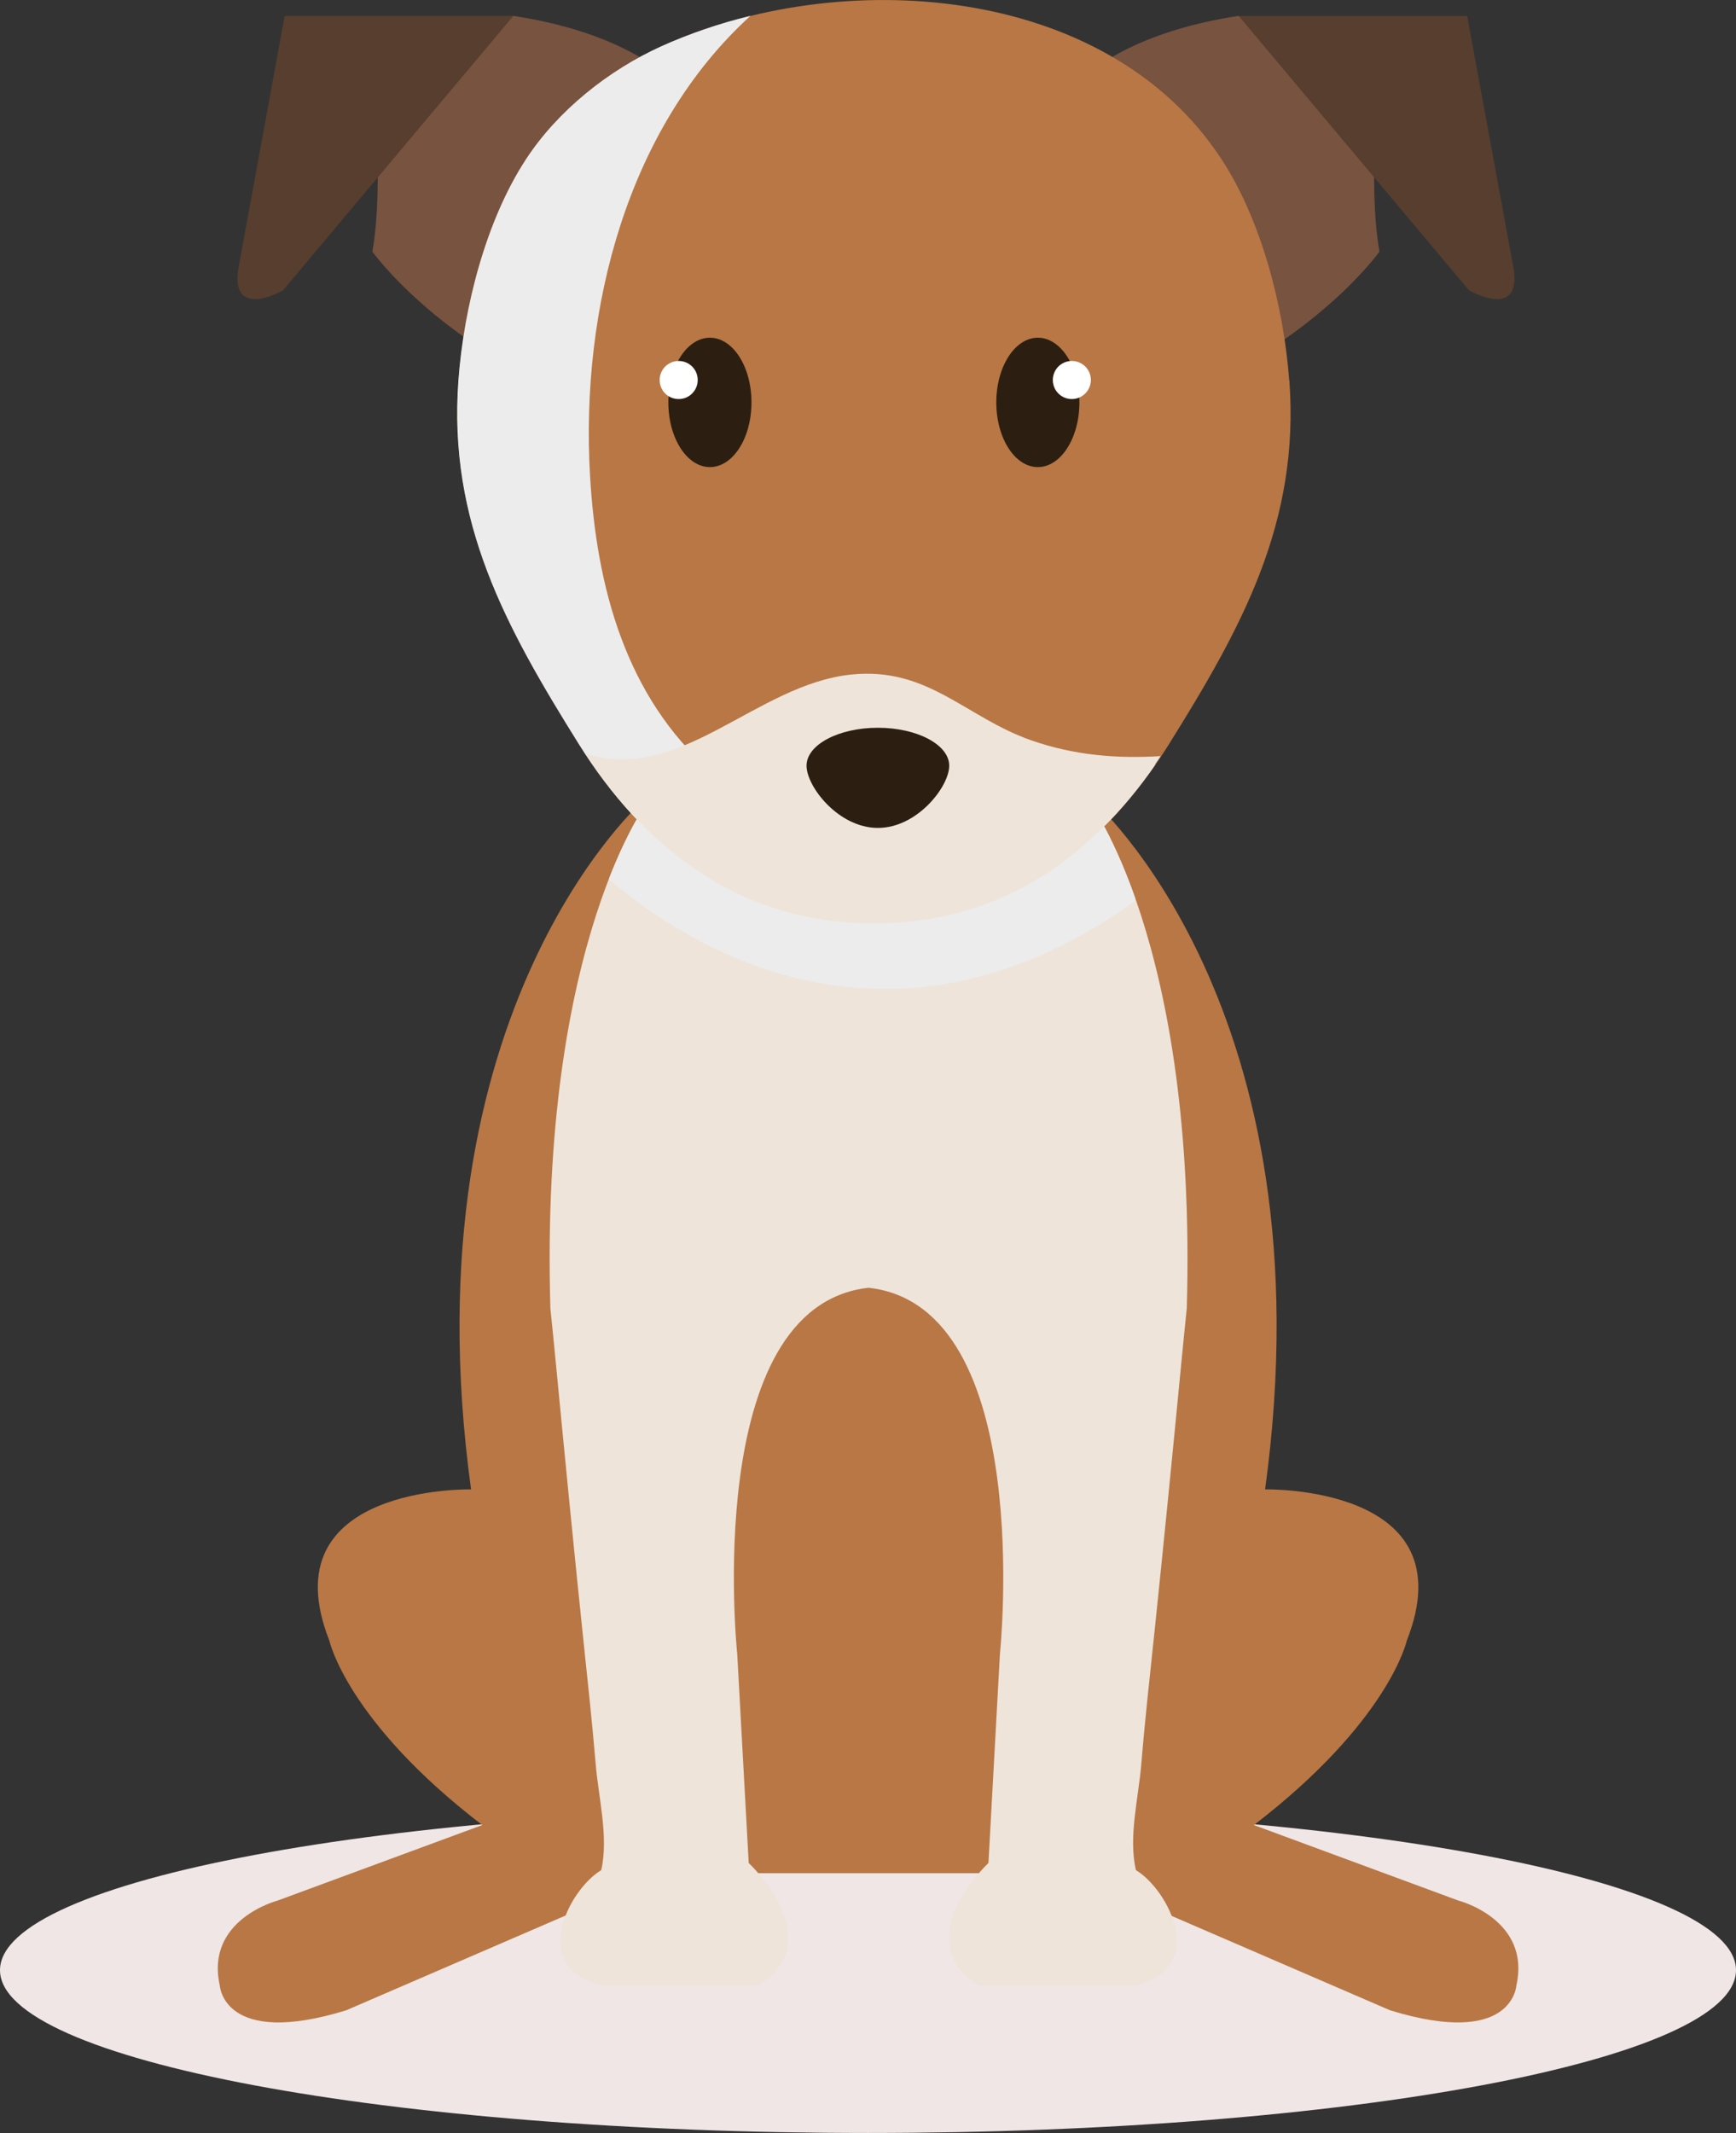
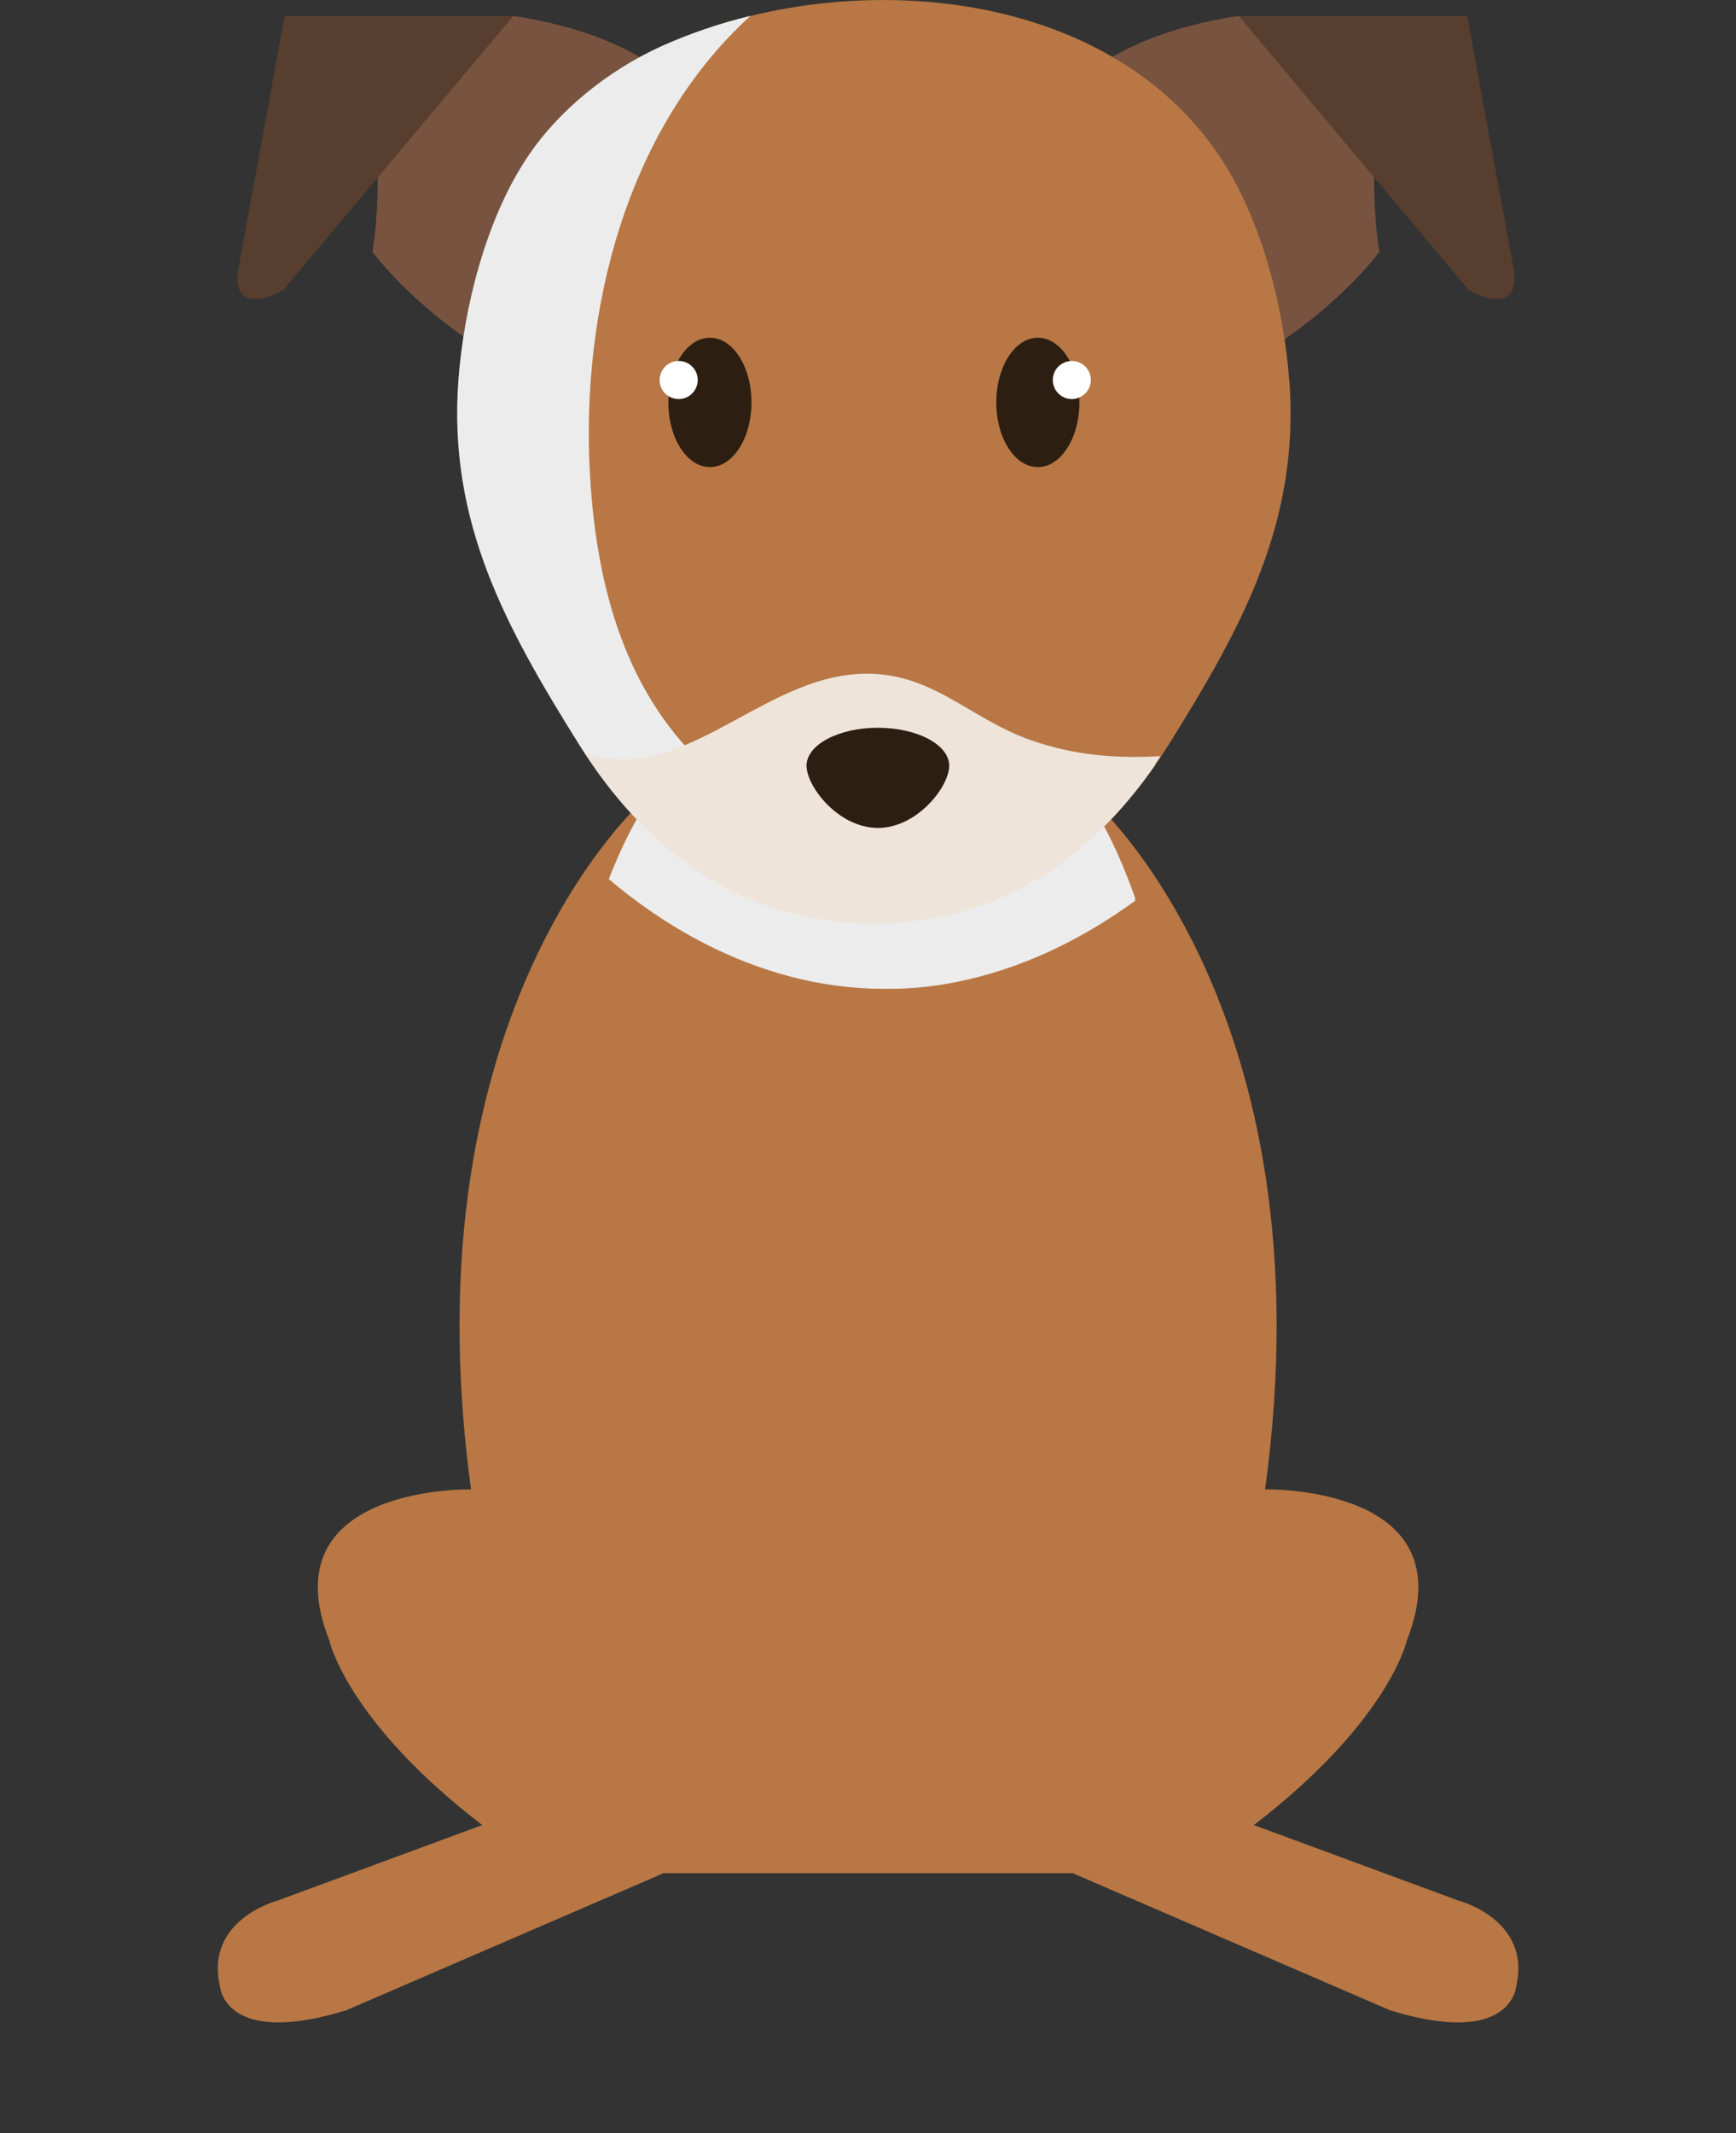
<svg xmlns="http://www.w3.org/2000/svg" viewBox="0 0 119.48 146.72">
  <rect x="0" y="0" width="119.48" height="146.72" fill="#333333" stroke="none" />
  <defs>
    <style>
      .cls-1, .cls-2 {
        mix-blend-mode: multiply;
      }

      .cls-1, .cls-3, .cls-4, .cls-5, .cls-6, .cls-7, .cls-8, .cls-9, .cls-10 {
        stroke-width: 0px;
      }

      .cls-1, .cls-7 {
        fill: #ececec;
      }

      .cls-11 {
        isolation: isolate;
      }

      .cls-3 {
        fill: #78533f;
      }

      .cls-4 {
        fill: #573e2e;
      }

      .cls-5 {
        fill: #2c1f11;
      }

      .cls-6 {
        fill: #b87744;
      }

      .cls-8 {
        fill: #fff;
      }

      .cls-9 {
        fill: #efe6e5;
      }

      .cls-10 {
        fill: #eee4da;
      }
    </style>
  </defs>
  <g class="cls-11">
    <g id="Ebene_2" data-name="Ebene 2">
      <g id="Capa_1" data-name="Capa 1">
        <g>
-           <path class="cls-9" d="m119.48,135.52c0,6.19-26.75,11.2-59.74,11.2S0,141.71,0,135.52s26.75-11.2,59.74-11.2,59.74,5.01,59.74,11.2Z" />
          <g>
            <path class="cls-6" d="m100.39,130.74l-14.09-5.2c9.31-7.15,10.52-12.68,10.52-12.68,4.23-10.73-9.75-10.41-9.75-10.41,4.55-33.17-11.94-47.47-11.94-47.47h-30.77s-16.49,14.3-11.94,47.47c0,0-13.98-.32-9.75,10.41,0,0,1.2,5.53,10.52,12.68l-14.1,5.2s-4.99,1.3-3.96,5.85c0,0,.24,4.29,8.7,1.69l21.84-9.43h28.16l21.84,9.43c8.45,2.6,8.69-1.69,8.69-1.69,1.03-4.55-3.96-5.85-3.96-5.85Z" />
-             <path class="cls-10" d="m74.85,54.98h-30.15s-7.56,9.66-6.82,35.02c.14,1.37.28,2.74.41,4.11.59,6.14,1.19,12.28,1.83,18.41.31,2.94.63,5.89.88,8.84.19,2.3.9,5.01.38,7.28-2.24,1.34-5.06,6.77.13,7.94h10.68c4.98-3.18-.66-8.43-.66-8.43l-.79-14.38s-2.51-23.91,9.04-25.19c11.55,1.28,9.04,25.19,9.04,25.19l-.79,14.38s-5.64,5.24-.66,8.43h10.68c5.19-1.17,2.37-6.6.13-7.94-.53-2.27.18-4.99.37-7.28.24-2.95.57-5.9.88-8.84.64-6.13,1.25-12.28,1.84-18.41.13-1.37.27-2.74.41-4.11.73-25.36-6.83-35.02-6.83-35.02Z" />
            <g>
              <g>
                <path class="cls-3" d="m71.43,9.68s1.39-6.68,13.82-8.59l9.69,4.29s-.83,7.16,0,11.93c0,0-4.42,6.2-13.96,10.02l-9.54-17.65Z" />
                <path class="cls-4" d="m85.25,1.09l15.85,18.88s3.53,2.04,3.1-1.36l-3.22-17.51h-15.73Z" />
              </g>
              <g>
                <path class="cls-3" d="m49.14,9.68s-1.39-6.68-13.82-8.59l-9.69,4.29s.83,7.16,0,11.93c0,0,4.42,6.2,13.96,10.02l9.54-17.65Z" />
                <path class="cls-4" d="m35.33,1.09l-15.85,18.88s-3.53,2.04-3.1-1.36L19.59,1.09h15.73Z" />
              </g>
              <path class="cls-6" d="m88.73,26.16c-.37-4.98-1.88-10.97-4.66-15.21C76.1-1.22,57.75-2.35,45.53,3.19c-3.64,1.65-7.12,4.42-9.31,7.76-2.78,4.24-4.29,10.23-4.66,15.21-.72,9.76,3.24,16.95,8.28,25.02,4.44,7.1,10.98,12.34,20.31,12.34s15.87-5.23,20.31-12.34c5.04-8.07,9-15.26,8.28-25.02Z" />
              <path class="cls-1" d="m71.21,57.03c-7.44,2.35-16.26,1.3-22.26-3.95-5.91-5.17-7.9-12.75-8.34-20.35-.67-11.53,2.58-23.94,11.04-31.64-2.15.52-4.21,1.23-6.13,2.09-3.64,1.65-7.12,4.42-9.31,7.76-2.78,4.24-4.29,10.23-4.66,15.21-.72,9.76,3.24,16.95,8.28,25.02,4.44,7.1,10.98,12.34,20.31,12.34,8.72,0,15-4.57,19.41-10.96-2.51,1.94-5.29,3.51-8.34,4.47Z" />
              <g class="cls-2">
                <path class="cls-7" d="m65.45,67.56c4.69-.93,8.92-2.99,12.69-5.75-1.67-4.75-3.29-6.83-3.29-6.83h-30.15s-1.32,1.69-2.8,5.49c6.53,5.54,14.92,8.8,23.55,7.09Z" />
              </g>
              <path class="cls-1" d="m65.73,67.57c4.58-.91,8.72-2.93,12.41-5.62-1.63-4.65-3.22-6.68-3.22-6.68h-29.48s-1.29,1.65-2.74,5.37c6.39,5.42,14.58,8.61,23.03,6.93Z" />
              <path class="cls-10" d="m70.99,50.93c-4.53-1.58-7.11-5.08-12.41-4.53-6.56.68-11.81,7.59-18.32,5.41,4.43,6.77,10.84,11.71,19.88,11.71s15.32-4.84,19.74-11.51c-2.98.18-5.9-.04-8.89-1.08Z" />
              <g>
                <path class="cls-5" d="m74.29,27.68c0,2.46-1.28,4.45-2.86,4.45s-2.86-1.99-2.86-4.45,1.28-4.45,2.86-4.45,2.86,1.99,2.86,4.45Z" />
                <path class="cls-8" d="m75.08,26.14c0,.72-.59,1.31-1.31,1.31s-1.31-.58-1.31-1.31.59-1.31,1.31-1.31,1.31.58,1.31,1.31Z" />
              </g>
              <g>
                <path class="cls-5" d="m51.72,27.68c0,2.46-1.28,4.45-2.86,4.45s-2.86-1.99-2.86-4.45,1.28-4.45,2.86-4.45,2.86,1.99,2.86,4.45Z" />
                <path class="cls-8" d="m48.02,26.14c0,.72-.58,1.31-1.31,1.31s-1.31-.58-1.31-1.31.59-1.31,1.31-1.31,1.31.58,1.31,1.31Z" />
              </g>
              <path class="cls-5" d="m65.33,52.67c0,1.44-2.2,4.28-4.91,4.28s-4.91-2.84-4.91-4.28,2.2-2.61,4.91-2.61,4.91,1.17,4.91,2.61Z" />
            </g>
          </g>
        </g>
      </g>
    </g>
  </g>
</svg>